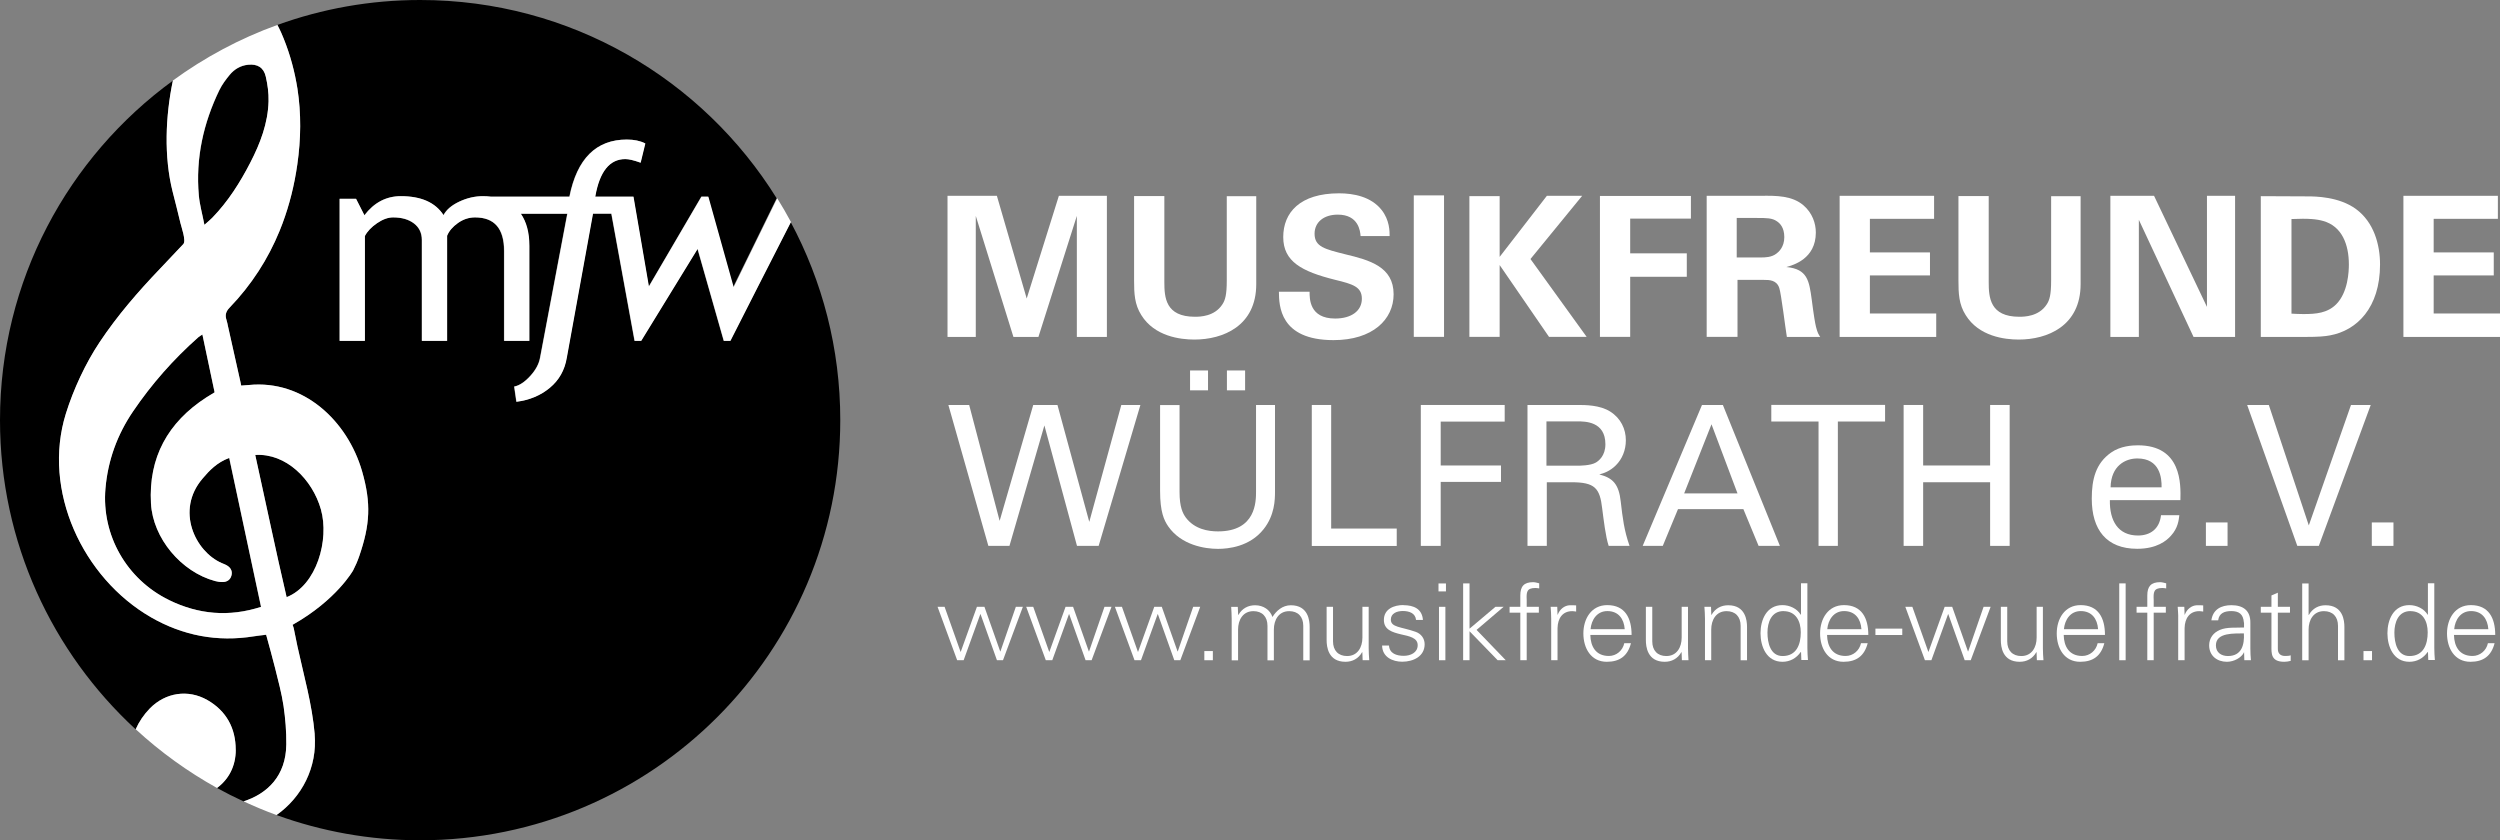
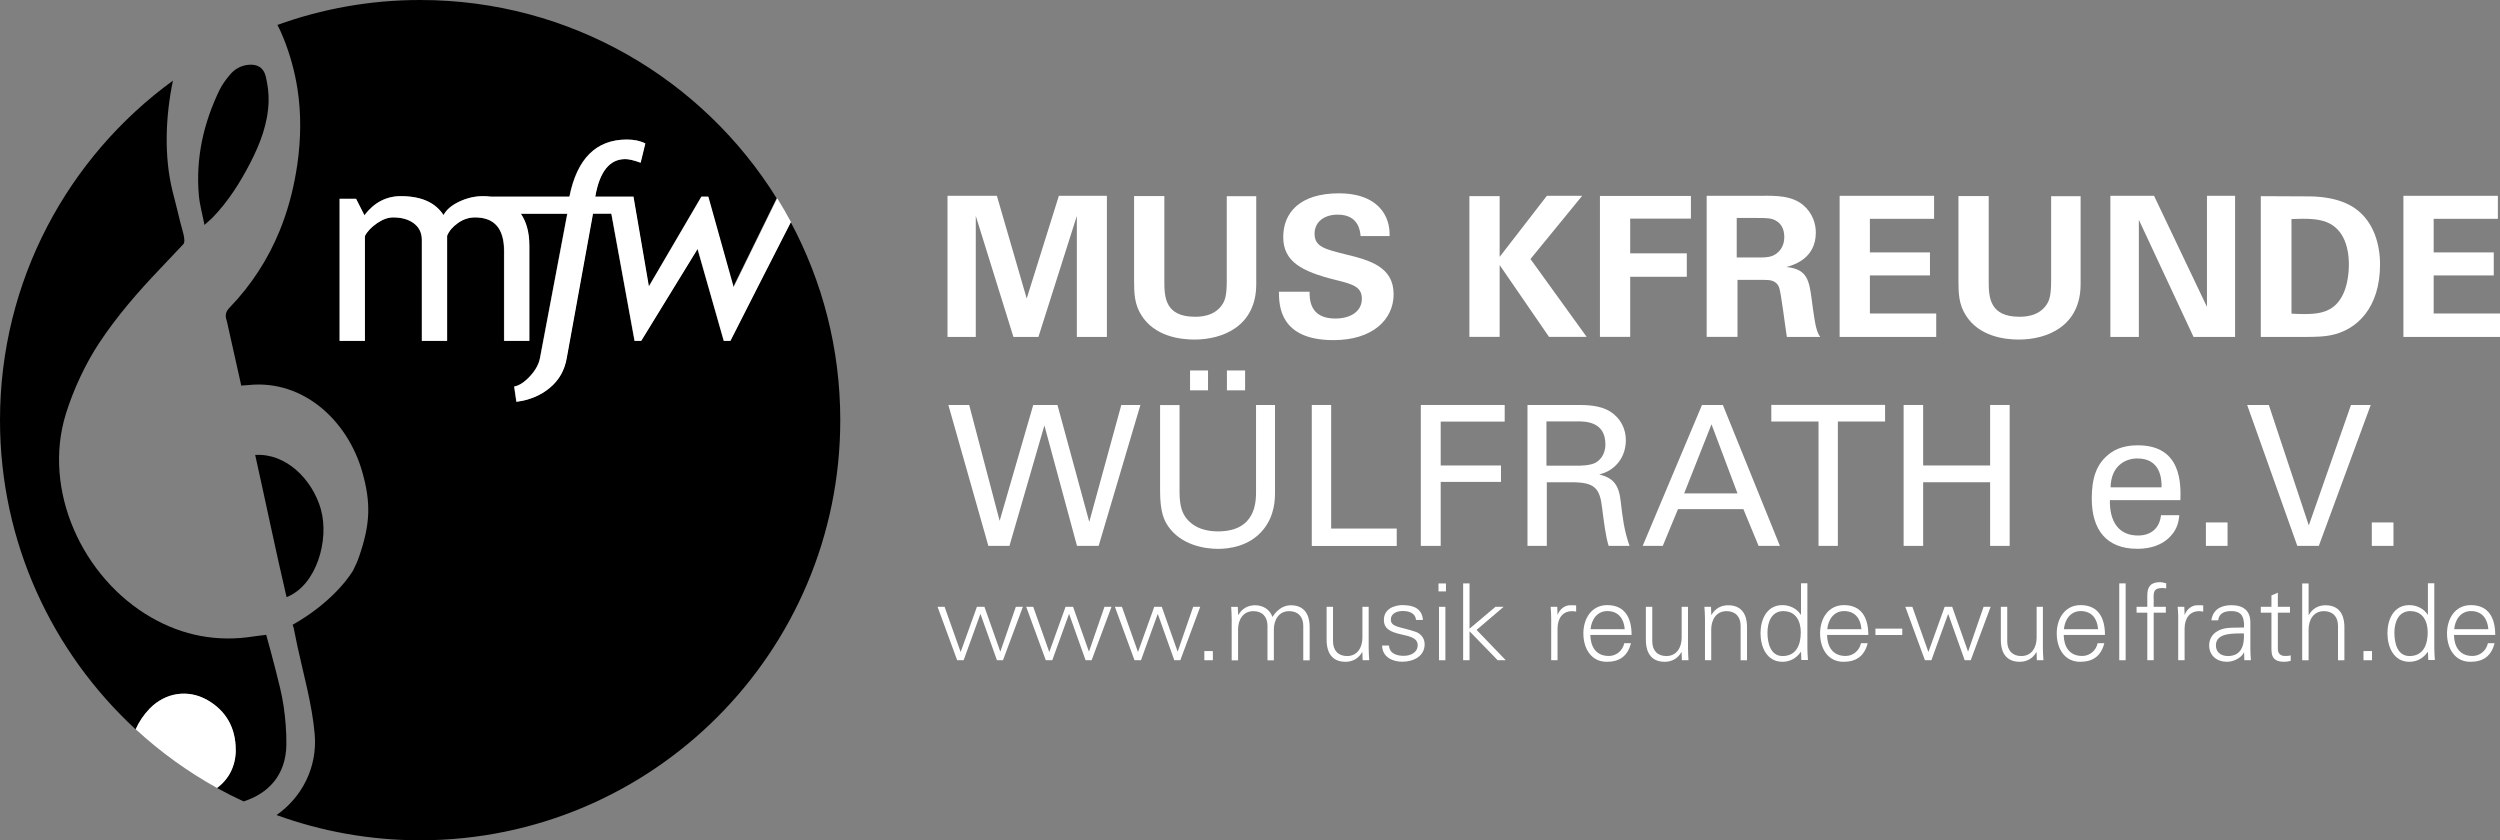
<svg xmlns="http://www.w3.org/2000/svg" id="Ebene_1" viewBox="0 0 352 118.31">
  <rect x="0" y="0" width="352" height="118.31" fill="#808080" stroke="none" />
  <defs>
    <style>.cls-1{fill:none;}.cls-1,.cls-2,.cls-3{stroke-width:0px;}.cls-3{fill:#fff;}</style>
  </defs>
-   <path class="cls-1" d="M28.27,112.11c-.19.06-.36.14-.7.27.29.21.43.34.6.44,1.34.73,2.79.7,4.22.48.66-.1,1.3-.26,1.92-.46-1.28-.59-2.53-1.22-3.76-1.9-.66.49-1.41.89-2.28,1.17Z" />
  <path class="cls-2" d="M29.18,98.56c2.68,1.53,4.01,3.97,4,7.01,0,2.29-.98,4.14-2.64,5.37,1.23.68,2.48,1.31,3.76,1.9,3.37-1.08,5.98-3.6,6.02-8.03.02-1.8-.13-3.62-.39-5.41-.26-1.78-.74-3.54-1.18-5.29-.39-1.59-.85-3.16-1.27-4.73-.67.09-1.2.14-1.72.22-5.15.83-9.99-.09-14.48-2.67-9.64-5.55-15.36-17.87-12-28.68,1.07-3.43,2.76-7.07,4.75-10.06,2.49-3.74,5.42-7.12,8.52-10.36,1.1-1.15,2.19-2.31,3.27-3.46.43-.45-.29-2.44-.4-2.93-.35-1.49-.74-2.98-1.11-4.46-1.24-4.94-1.01-10.61.04-15.63C9.59,22.1,0,39.5,0,59.16c0,17.21,7.36,32.71,19.09,43.52.48-1.06,1.14-2.06,2-2.94,2.21-2.24,5.38-2.71,8.08-1.18h.01Z" />
  <path class="cls-2" d="M28.79,31.67c.59-.54.88-.77,1.14-1.03,2.2-2.28,3.88-4.93,5.32-7.73,1.4-2.71,2.48-5.55,2.57-8.64.03-1.15-.13-2.34-.39-3.46-.3-1.3-1.19-1.82-2.5-1.68-1.06.11-1.93.63-2.59,1.43-.54.65-1.06,1.35-1.43,2.11-2.27,4.69-3.37,9.63-2.91,14.84.11,1.29.48,2.57.79,4.17h0Z" />
  <path class="cls-2" d="M111.33,31.26c-3.34,6.55-6.18,12.13-8.52,16.73h-.93l-3.69-12.94-7.94,12.94h-.93l-3.27-17.91h-2.59l-3.69,20.3c-.29,1.73-1.09,3.14-2.38,4.22s-2.86,1.74-4.71,1.97l-.31-2.14c.73-.15,1.48-.64,2.25-1.48s1.23-1.7,1.39-2.56l3.84-20.3h-6.55c.8,1.16,1.2,2.67,1.2,4.53v13.37h-3.55v-12.66c0-3.15-1.36-4.72-4.09-4.72-.86,0-1.66.26-2.41.79s-1.26,1.13-1.53,1.8v14.79h-3.55v-14.21c0-.98-.37-1.76-1.11-2.32-.74-.56-1.72-.85-2.94-.85-.71,0-1.47.27-2.27.82s-1.37,1.15-1.71,1.81v14.75h-3.55v-20h2.31l1.18,2.32c1.37-1.79,3.08-2.69,5.13-2.69,2.86,0,4.87.89,6.01,2.67.4-.76,1.14-1.39,2.22-1.9s2.2-.77,3.34-.77c.39,0,.75.03,1.11.07h11.06c1.07-5.36,3.77-8.04,8.08-8.04,1.03,0,1.89.18,2.6.55l-.66,2.71c-.93-.34-1.65-.51-2.16-.51-2.21,0-3.62,1.77-4.23,5.29h5.38l2.17,12.64,7.4-12.64h.93l3.56,12.73,6.13-12.51C98.94,11.16,80.36,0,59.16,0c-7.06,0-13.82,1.24-20.1,3.51.17.35.36.69.51,1.04,1.01,2.31,1.72,4.68,2.16,7.07l.15.86c.54,3.51.5,7.08-.02,10.69-.42,2.88-1.1,5.65-2.08,8.28l-.41,1.05c-1.62,3.96-3.94,7.59-7.06,10.83-.52.54-.64,1.06-.42,1.72.1.3.15.62.22.93.58,2.61,1.17,5.22,1.76,7.87l.09.44,1.06-.08c7.73-.78,13.92,5.06,15.96,12.14,1.31,4.54,1.12,7.53-.4,11.96-.24.7-.53,1.36-.86,2,0,0-2.33,4.17-8.52,7.66l.15.45c.18.88.35,1.74.53,2.59.89,4.1,2.06,8.15,2.43,12.37.4,4.65-1.79,8.87-5.37,11.38,6.31,2.29,13.11,3.55,20.21,3.55,32.67,0,59.16-26.49,59.16-59.16,0-10.09-2.53-19.58-6.99-27.9h.01Z" />
  <path class="cls-2" d="M45.19,71.74c-1.2-4.24-4.93-7.97-9.26-7.68,1.49,6.67,2.86,13.35,4.42,20.02,4.25-1.67,6.03-8.11,4.83-12.34h0Z" />
-   <path class="cls-2" d="M28.5,67.4c-3.8,4.46-1.03,10.24,2.69,11.87.29.13.6.24.86.41.5.33.69.83.52,1.39-.17.57-.62.87-1.2.88-.37,0-.75-.04-1.1-.14-4.75-1.29-8.74-6.02-9.02-10.92-.36-6.48,2.38-11.43,7.79-14.93.39-.25.79-.49,1.17-.72-.58-2.76-1.15-5.41-1.72-8.14-.25.17-.43.27-.59.4-3.49,3.1-6.55,6.56-9.17,10.42-2.23,3.29-3.55,6.92-3.89,10.87-.56,6.56,2.98,12.78,8.94,15.69,4.13,2.02,8.42,2.43,12.96.96-1.49-6.97-2.96-13.87-4.48-20.97-1.7.63-2.76,1.74-3.77,2.92h.01Z" />
-   <path class="cls-3" d="M44.31,103.38c-.36-4.22-1.53-8.26-2.43-12.37-.18-.85-.35-1.71-.53-2.59l-.15-.45c6.19-3.49,8.52-7.66,8.52-7.66.33-.64.62-1.3.86-2,1.52-4.43,1.7-7.42.4-11.96-2.05-7.08-8.23-12.92-15.96-12.14l-1.06.08-.09-.44c-.59-2.65-1.18-5.26-1.76-7.87-.07-.31-.12-.63-.22-.93-.22-.67-.1-1.18.42-1.72,3.12-3.24,5.44-6.87,7.06-10.83l.41-1.05c.98-2.63,1.67-5.39,2.08-8.28.52-3.61.56-7.19.02-10.69l-.15-.86c-.44-2.39-1.14-4.76-2.16-7.07-.15-.35-.34-.69-.51-1.04-5.3,1.91-10.25,4.57-14.72,7.83-1.05,5.02-1.28,10.69-.04,15.63.37,1.49.77,2.97,1.11,4.46.11.49.83,2.48.4,2.93-1.08,1.15-2.17,2.31-3.27,3.46-3.1,3.24-6.03,6.62-8.52,10.36-1.99,2.99-3.68,6.63-4.75,10.06-3.36,10.81,2.36,23.13,12,28.68,4.49,2.58,9.34,3.5,14.48,2.67.52-.09,1.05-.14,1.72-.22.42,1.57.88,3.14,1.27,4.73.43,1.75.91,3.51,1.18,5.29.26,1.79.41,3.61.39,5.41-.04,4.43-2.65,6.95-6.02,8.03,1.51.7,3.06,1.35,4.64,1.93,3.57-2.52,5.77-6.73,5.37-11.38h0ZM30.9,12.65c.37-.76.89-1.45,1.43-2.11.66-.8,1.53-1.32,2.59-1.43,1.32-.14,2.21.38,2.5,1.68.26,1.13.42,2.31.39,3.46-.08,3.09-1.17,5.93-2.57,8.64-1.44,2.8-3.12,5.45-5.32,7.73-.25.27-.54.5-1.14,1.03-.31-1.6-.68-2.87-.79-4.17-.46-5.22.64-10.16,2.91-14.84h0ZM23.79,84.48c-5.96-2.92-9.5-9.13-8.94-15.69.34-3.95,1.65-7.58,3.89-10.87,2.62-3.86,5.68-7.33,9.17-10.42.15-.14.34-.24.59-.4.58,2.73,1.14,5.38,1.72,8.14-.38.23-.78.47-1.17.72-5.41,3.51-8.15,8.45-7.79,14.93.27,4.9,4.26,9.64,9.02,10.92.35.1.73.15,1.1.14.58-.01,1.04-.31,1.2-.88.17-.56-.03-1.06-.52-1.39-.26-.18-.57-.29-.86-.41-3.72-1.63-6.49-7.41-2.69-11.87,1-1.18,2.06-2.29,3.77-2.92,1.52,7.1,2.99,14,4.48,20.97-4.53,1.46-8.82,1.06-12.96-.96h0ZM35.93,64.06c4.33-.29,8.06,3.44,9.26,7.68s-.58,10.67-4.83,12.34c-1.56-6.66-2.94-13.35-4.42-20.02h-.01Z" />
  <path class="cls-3" d="M33.19,105.57c0-3.04-1.32-5.48-4-7.01-2.7-1.54-5.88-1.06-8.08,1.18-.86.88-1.53,1.88-2,2.94,3.46,3.19,7.31,5.97,11.45,8.27,1.66-1.23,2.64-3.08,2.64-5.37h0Z" />
  <path class="cls-3" d="M99.7,27.69h-.93l-7.4,12.64-2.17-12.64h-5.38c.61-3.53,2.02-5.29,4.23-5.29.51,0,1.23.17,2.16.51l.66-2.71c-.71-.37-1.58-.55-2.6-.55-4.31,0-7.01,2.68-8.08,8.04h-11.06c-.36-.04-.72-.07-1.11-.07-1.15,0-2.26.26-3.34.77-1.08.51-1.82,1.14-2.22,1.9-1.15-1.78-3.15-2.67-6.01-2.67-2.05,0-3.77.9-5.13,2.69l-1.18-2.32h-2.31v20h3.55v-14.75c.34-.66.91-1.26,1.71-1.81s1.56-.82,2.27-.82c1.22,0,2.2.28,2.94.85.74.57,1.11,1.34,1.11,2.32v14.21h3.55v-14.79c.27-.67.78-1.27,1.53-1.8.75-.53,1.55-.79,2.41-.79,2.73,0,4.09,1.57,4.09,4.72v12.66h3.55v-13.37c0-1.86-.4-3.37-1.2-4.53h6.55l-3.84,20.3c-.16.87-.62,1.72-1.39,2.56s-1.52,1.34-2.25,1.48l.31,2.14c1.84-.23,3.41-.89,4.71-1.97,1.3-1.08,2.09-2.49,2.38-4.22l3.69-20.3h2.59l3.27,17.91h.93l7.94-12.94,3.69,12.94h.93c2.33-4.6,5.17-10.19,8.52-16.73-.61-1.14-1.26-2.25-1.94-3.35l-6.13,12.51-3.56-12.73h-.04Z" />
  <path class="cls-3" d="M133.41,27.57h6.95l4.2,14.46,4.53-14.46h6.76v19.87h-4.23v-17.04l-5.41,17.04h-3.52l-5.3-17.04v17.04h-3.98v-19.87h0Z" />
  <path class="cls-3" d="M163.94,27.62v12.09c0,2.17.16,4.89,4.31,4.89.69,0,2.75-.03,3.85-1.73.41-.6.63-1.37.63-3.38v-11.87h4.15v12.39c0,5.91-4.7,7.8-8.71,7.8-1.98,0-5.61-.44-7.47-3.44-.96-1.51-1.02-3.05-1.02-4.89v-11.87h4.26Z" />
  <path class="cls-3" d="M184.39,41.09c0,.93-.05,3.76,3.6,3.76,2.31,0,3.76-1.1,3.76-2.78s-1.24-2.06-3.76-2.67c-4.73-1.18-7.31-2.58-7.31-6.02s2.34-6.16,7.86-6.16c2.06,0,4.51.47,5.99,2.34,1.13,1.43,1.13,3.02,1.13,3.68h-4.09c-.05-.69-.28-3.02-3.21-3.02-1.98,0-3.27,1.07-3.27,2.69,0,1.84,1.46,2.17,4.31,2.89,3.44.82,6.82,1.76,6.82,5.63,0,3.57-2.97,6.46-8.46,6.46-7.61,0-7.67-4.89-7.69-6.81h4.34-.02Z" />
-   <path class="cls-3" d="M199.06,27.51h4.26v19.92h-4.26v-19.92Z" />
  <path class="cls-3" d="M206.89,27.62h4.26v8.55l6.65-8.6h4.97l-7.28,8.9,7.91,10.96h-5.3l-6.95-10.11v10.11h-4.26v-19.81Z" />
  <path class="cls-3" d="M225.27,27.59h12.81v3.19h-8.55v4.89h7.97v3.3h-7.97v8.46h-4.26v-19.84Z" />
  <path class="cls-3" d="M240.31,27.57h7.61c2.2-.03,4.42-.03,6.02,1.35,1.24,1.07,1.73,2.53,1.73,3.82,0,3.71-3.19,4.59-4.15,4.86,3,.27,3.21,1.98,3.57,4.56.3,2.34.47,3.3.6,3.85.22.88.38,1.1.6,1.43h-4.7c-.19-1.1-.8-6.13-1.07-6.9-.38-1.13-1.43-1.13-2.14-1.13h-3.74v8.02h-4.34v-19.87h0ZM244.52,36.25h3.44c.49,0,1.48,0,2.17-.55.3-.22,1.1-.91,1.1-2.31s-.66-1.98-1.04-2.23c-.66-.47-1.46-.47-2.8-.47h-2.86v5.55h-.01Z" />
  <path class="cls-3" d="M259.02,27.57h13.3v3.24h-9.04v4.73h8.46v3.24h-8.46v5.36h9.34v3.3h-13.6v-19.87h0Z" />
  <path class="cls-3" d="M280.01,27.62v12.09c0,2.17.17,4.89,4.31,4.89.69,0,2.75-.03,3.85-1.73.41-.6.63-1.37.63-3.38v-11.87h4.15v12.39c0,5.91-4.7,7.8-8.71,7.8-1.98,0-5.61-.44-7.47-3.44-.96-1.51-1.02-3.05-1.02-4.89v-11.87h4.26,0Z" />
  <path class="cls-3" d="M297.13,27.57h6.16l7.45,15.64v-15.64h3.96v19.87h-5.85l-7.7-16.49v16.49h-4.01v-19.87h0Z" />
  <path class="cls-3" d="M318.32,27.62l6.57.03c1.1,0,4.45.03,6.84,1.79,2.5,1.84,3.38,4.97,3.38,7.8,0,6.1-3.27,9.29-7.04,9.98-.74.14-1.57.22-3.57.22h-6.18v-19.81h0ZM322.63,44.16c.47.03,1.18.06,1.68.06,1.81,0,3.38-.14,4.62-1.37,1.68-1.68,1.79-4.64,1.79-5.61,0-2.8-.96-5.39-3.63-6.13-.88-.25-2.01-.38-4.45-.27v13.33h0Z" />
  <path class="cls-3" d="M338.4,27.57h13.3v3.24h-9.04v4.73h8.46v3.24h-8.46v5.36h9.34v3.3h-13.6v-19.87h0Z" />
  <path class="cls-3" d="M135.24,91.78h.03l2.28-6.34h1.06l2.22,6.28h.03l2.17-6.28h.99l-2.8,7.52h-.85l-2.31-6.49h-.03l-2.35,6.49h-.91l-2.76-7.52h.99l2.25,6.34h0Z" />
  <path class="cls-3" d="M147.72,91.78h.03l2.28-6.34h1.06l2.22,6.28h.03l2.17-6.28h.99l-2.8,7.52h-.85l-2.31-6.49h-.03l-2.35,6.49h-.91l-2.76-7.52h.99l2.25,6.34h0Z" />
  <path class="cls-3" d="M160.21,91.78h.03l2.28-6.34h1.06l2.22,6.28h.03l2.17-6.28h.99l-2.8,7.52h-.85l-2.31-6.49h-.03l-2.35,6.49h-.91l-2.76-7.52h.99l2.25,6.34h0Z" />
  <path class="cls-3" d="M169.57,92.96v-1.29h1.2v1.29h-1.2Z" />
  <path class="cls-3" d="M174.34,86.55l.03.03c.52-.93,1.38-1.36,2.35-1.36,1.18,0,2.11.66,2.44,1.65.55-.88,1.42-1.65,2.59-1.65,2.46,0,2.65,2.17,2.65,3.04v4.71h-.9v-4.85c0-1.3-.75-2.07-1.98-2.07-1.48,0-2.16,1.24-2.16,2.59v4.33h-.9v-4.85c0-1.3-.75-2.07-1.98-2.07-1.48,0-2.16,1.24-2.16,2.59v4.33h-.9v-5.83c0-.58-.04-1.18-.07-1.69h.93l.05,1.11h0Z" />
  <path class="cls-3" d="M191.81,85.44h.9v5.83c0,.58.04,1.18.08,1.69h-.93l-.04-1.11-.03-.03c-.52.93-1.38,1.36-2.35,1.36-2.46,0-2.65-2.17-2.65-3.04v-4.7h.9v4.86c0,1.3.75,2.07,1.98,2.07,1.48,0,2.16-1.24,2.16-2.59v-4.33h-.02Z" />
  <path class="cls-3" d="M197.61,85.21c1.42,0,2.62.5,2.74,2.08h-.97c-.09-.94-.93-1.26-1.86-1.26-.84,0-1.69.33-1.69,1.21,0,1.11,1.45,1,3.49,1.72.78.27,1.27.94,1.27,1.75,0,1.69-1.57,2.46-3.16,2.46-1.3,0-2.8-.61-2.83-2.28h.97c.07,1.12,1.06,1.45,2.08,1.45.96,0,1.96-.45,1.96-1.5s-1.18-1.26-2.38-1.53c-1.18-.29-2.38-.63-2.38-2.02,0-1.56,1.44-2.1,2.76-2.1v.02Z" />
  <path class="cls-3" d="M203.59,83.27h-1.05v-1.12h1.05v1.12ZM203.51,85.44v7.52h-.9v-7.52h.9Z" />
  <path class="cls-3" d="M206.92,88.51l3.64-3.07h1.15l-3.81,3.25,4.11,4.27h-1.14l-3.96-4.08v4.08h-.9v-10.82h.9v6.37h.01Z" />
-   <path class="cls-3" d="M214.06,92.96v-6.7h-1.51v-.82h1.51v-1.6c0-1.29.52-1.87,1.81-1.87.29,0,.58.1.85.16v.72c-.18-.03-.37-.06-.55-.06-1.23,0-1.26.61-1.21,1.69v.96h1.71v.82h-1.71v6.7s-.9,0-.9,0Z" />
  <path class="cls-3" d="M219.31,92.96h-.9v-5.83c0-.58-.04-1.18-.08-1.69h.93l.04,1.11h.03c.27-.76.94-1.3,1.69-1.33.3-.01.6,0,.9.02v.87c-.18-.02-.37-.06-.55-.06-1.33,0-2.04.96-2.07,2.4v4.53-.02Z" />
  <path class="cls-3" d="M223.92,89.41c.03,1.6.76,2.95,2.61,2.95,1.06,0,1.95-.76,2.17-1.8h.94c-.46,1.8-1.59,2.62-3.4,2.62-2.25,0-3.3-1.93-3.3-3.99s1.12-3.99,3.36-3.99c2.52,0,3.43,1.84,3.43,4.2h-5.81ZM228.76,88.59c-.1-1.45-.88-2.55-2.44-2.55-1.47,0-2.25,1.23-2.37,2.55h4.81Z" />
  <path class="cls-3" d="M236.77,85.44h.9v5.83c0,.58.04,1.18.07,1.69h-.93l-.04-1.11-.03-.03c-.52.93-1.38,1.36-2.35,1.36-2.46,0-2.65-2.17-2.65-3.04v-4.7h.9v4.86c0,1.3.75,2.07,1.98,2.07,1.48,0,2.16-1.24,2.16-2.59v-4.33h-.01Z" />
  <path class="cls-3" d="M240.96,92.96h-.9v-5.83c0-.58-.04-1.18-.08-1.69h.93l.04,1.11.03.03c.52-.93,1.38-1.36,2.35-1.36,2.46,0,2.65,2.17,2.65,3.04v4.71h-.9v-4.85c0-1.3-.75-2.07-1.98-2.07-1.48,0-2.16,1.24-2.16,2.59v4.33h.02Z" />
  <path class="cls-3" d="M253.58,91.85l-.03-.06c-.62.9-1.53,1.39-2.58,1.39-2.23,0-3.09-2.13-3.09-4.02s.85-3.96,3.09-3.96c1,0,2.05.48,2.58,1.36l.03-.03v-4.41h.9v9.12c0,.58.04,1.18.08,1.69h-.93l-.04-1.11v.03ZM251.12,86.04c-1.71,0-2.26,1.59-2.26,3.03s.41,3.3,2.13,3.3c1.96,0,2.56-1.63,2.56-3.34,0-1.53-.67-2.98-2.43-2.98h0Z" />
  <path class="cls-3" d="M257.25,89.41c.03,1.6.76,2.95,2.61,2.95,1.06,0,1.95-.76,2.17-1.8h.94c-.46,1.8-1.59,2.62-3.4,2.62-2.25,0-3.3-1.93-3.3-3.99s1.12-3.99,3.36-3.99c2.52,0,3.43,1.84,3.43,4.2h-5.81ZM262.09,88.59c-.1-1.45-.88-2.55-2.44-2.55-1.47,0-2.25,1.23-2.37,2.55h4.81Z" />
  <path class="cls-3" d="M264.06,88.51h3.78v.9h-3.78v-.9Z" />
  <path class="cls-3" d="M271.5,91.78h.03l2.28-6.34h1.06l2.22,6.28h.03l2.17-6.28h.99l-2.8,7.52h-.85l-2.31-6.49h-.03l-2.35,6.49h-.91l-2.76-7.52h.99l2.25,6.34h0Z" />
  <path class="cls-3" d="M286.74,85.44h.9v5.83c0,.58.04,1.18.08,1.69h-.93l-.04-1.11-.03-.03c-.52.93-1.38,1.36-2.35,1.36-2.46,0-2.65-2.17-2.65-3.04v-4.7h.9v4.86c0,1.3.75,2.07,1.98,2.07,1.48,0,2.16-1.24,2.16-2.59v-4.33h-.02Z" />
  <path class="cls-3" d="M290.57,89.41c.03,1.6.76,2.95,2.61,2.95,1.06,0,1.95-.76,2.17-1.8h.94c-.46,1.8-1.59,2.62-3.4,2.62-2.25,0-3.3-1.93-3.3-3.99s1.12-3.99,3.36-3.99c2.52,0,3.43,1.84,3.43,4.2h-5.81ZM295.41,88.59c-.1-1.45-.88-2.55-2.44-2.55-1.47,0-2.25,1.23-2.37,2.55h4.81Z" />
  <path class="cls-3" d="M299.29,92.96h-.9v-10.82h.9v10.82Z" />
  <path class="cls-3" d="M302.34,92.96v-6.7h-1.51v-.82h1.51v-1.6c0-1.29.53-1.87,1.81-1.87.28,0,.58.1.85.16v.72c-.18-.03-.37-.06-.55-.06-1.23,0-1.26.61-1.21,1.69v.96h1.71v.82h-1.71v6.7h-.9Z" />
  <path class="cls-3" d="M307.59,92.96h-.9v-5.83c.02-.58-.04-1.18-.07-1.69h.93l.04,1.11h.03c.27-.76.94-1.3,1.69-1.33.3-.01.6,0,.9.02v.87c-.18-.02-.37-.06-.55-.06-1.33,0-2.04.96-2.07,2.4v4.53-.02Z" />
  <path class="cls-3" d="M315.94,87.66c-.09-1.23-.72-1.62-1.78-1.62-.94,0-1.72.29-1.84,1.3h-.96c.22-1.54,1.38-2.13,2.82-2.13,1.66,0,2.7.76,2.67,2.49v3.57c-.01.58.04,1.18.08,1.69h-.93l-.03-1.11h-.03l-.04.1c-.33.63-1.33,1.23-2.35,1.23-1.39,0-2.5-.85-2.5-2.32,0-1.02.61-1.8,1.51-2.17,1-.43,2.31-.28,3.4-.34v-.69h-.02ZM313.69,92.37c1.96,0,2.34-1.62,2.25-3.19-1.27.04-3.94-.19-3.94,1.69,0,1.02.78,1.5,1.69,1.5Z" />
  <path class="cls-3" d="M319.82,86.26h-1.5v-.82h1.5v-1.6l.9-.39v1.99h1.71v.82h-1.71v5.04c-.02.69.34,1.06,1.03,1.06.27,0,.54-.01.78-.09v.78c-.29.08-.61.13-.91.13-1.9,0-1.8-1.21-1.8-2.23,0,0,0-4.69,0-4.69Z" />
  <path class="cls-3" d="M325.06,86.58h.03c.52-.93,1.38-1.36,2.35-1.36,2.46,0,2.65,2.17,2.65,3.04v4.71h-.9v-4.85c0-1.3-.75-2.07-1.98-2.07-1.48,0-2.16,1.24-2.16,2.59v4.33h-.9v-10.82h.9v4.44h.01Z" />
  <path class="cls-3" d="M332.78,92.96v-1.29h1.2v1.29h-1.2Z" />
  <path class="cls-3" d="M341.85,91.85l-.03-.06c-.61.9-1.53,1.39-2.58,1.39-2.23,0-3.09-2.13-3.09-4.02s.85-3.96,3.09-3.96c1,0,2.05.48,2.58,1.36l.03-.03v-4.41h.9v9.12c0,.58.04,1.18.08,1.69h-.93l-.04-1.11v.03ZM339.39,86.04c-1.71,0-2.26,1.59-2.26,3.03s.4,3.3,2.13,3.3c1.96,0,2.56-1.63,2.56-3.34,0-1.53-.67-2.98-2.43-2.98h0Z" />
  <path class="cls-3" d="M345.52,89.41c.03,1.6.76,2.95,2.61,2.95,1.06,0,1.95-.76,2.17-1.8h.94c-.46,1.8-1.59,2.62-3.4,2.62-2.25,0-3.3-1.93-3.3-3.99s1.12-3.99,3.36-3.99c2.52,0,3.43,1.84,3.43,4.2h-5.81ZM350.36,88.59c-.11-1.45-.88-2.55-2.44-2.55-1.47,0-2.25,1.23-2.37,2.55h4.81Z" />
  <path class="cls-3" d="M136.46,57.02l4.29,16.32,4.73-16.32h3.41l4.48,16.46,4.51-16.46h2.69l-5.88,19.84h-3.05l-4.59-16.96-4.92,16.96h-2.97l-5.63-19.84h2.94,0Z" />
  <path class="cls-3" d="M166.08,57.02v12.28c0,2.12.47,3,.88,3.57,1.24,1.65,3.16,1.95,4.53,1.95,5.36,0,5.36-4.21,5.36-5.63v-12.17h2.67v12.23c0,1.07-.03,3.3-1.62,5.28-1.95,2.45-4.97,2.75-6.4,2.75-1.87,0-5.17-.52-7.01-3.16-.6-.88-1.15-2.03-1.15-5v-12.09h2.75-.01ZM167.56,52.16h2.53v2.8h-2.53v-2.8ZM172.75,52.16h2.56v2.8h-2.56v-2.8Z" />
  <path class="cls-3" d="M184.71,57.02h2.72v17.4h9.23v2.45h-11.96v-19.84h.01Z" />
  <path class="cls-3" d="M200.04,57.02h11.82v2.34h-9.01v6.18h8.49v2.31h-8.49v9.01h-2.8v-19.84h0Z" />
  <path class="cls-3" d="M215.07,57.02h7.09c1.02,0,3.11,0,4.56.93,1.48.93,2.2,2.45,2.2,4.04,0,1.4-.52,2.64-1.4,3.52-.85.85-1.73,1.13-2.34,1.29,1.9.49,2.75,1.35,3.02,3.82.27,2.34.47,4.04,1.24,6.24h-2.94c-.44-1.32-.71-3.74-.91-5.25-.33-2.89-1.02-3.71-4.34-3.71h-3.46v8.96h-2.72v-19.84ZM217.74,65.57h4.34c.3,0,1.87,0,2.61-.44.38-.22,1.35-.93,1.35-2.58,0-3.22-2.86-3.22-3.96-3.22h-4.34v6.24Z" />
  <path class="cls-3" d="M239.64,57.02h2.94l8.03,19.84h-3l-2.14-5.17h-9.21l-2.14,5.17h-2.83l8.35-19.84ZM237.14,69.47h7.5l-3.66-9.73-3.85,9.73h.01Z" />
  <path class="cls-3" d="M256.05,76.86v-17.51h-6.65v-2.34h16.02v2.34h-6.65v17.51h-2.72Z" />
  <path class="cls-3" d="M270.78,57.02v8.52h9.43v-8.52h2.75v19.84h-2.75v-8.96h-9.43v8.96h-2.75v-19.84h2.75Z" />
  <path class="cls-3" d="M297.07,70.43c-.05,2.86,1.13,4.97,3.96,4.97,1.68,0,3.02-.88,3.24-2.86h2.58c-.08.69-.19,1.81-1.18,2.89-.6.69-1.98,1.84-4.75,1.84-4.34,0-6.4-2.69-6.4-7.06,0-2.72.55-4.97,2.72-6.49,1.32-.93,2.97-1.02,3.77-1.02,6.18,0,6.05,5.47,5.99,7.72h-9.93ZM304.35,68.62c.03-1.32-.22-4.07-3.41-4.07-1.68,0-3.71,1.02-3.77,4.07h7.18Z" />
  <path class="cls-3" d="M310.59,73.56h3.05v3.3h-3.05v-3.3Z" />
  <path class="cls-3" d="M326.48,76.86h-3.02l-7.06-19.84h3.05l5.63,16.96,5.94-16.96h2.78l-7.31,19.84h-.01Z" />
  <path class="cls-3" d="M333.95,73.56h3.05v3.3h-3.05v-3.3Z" />
</svg>